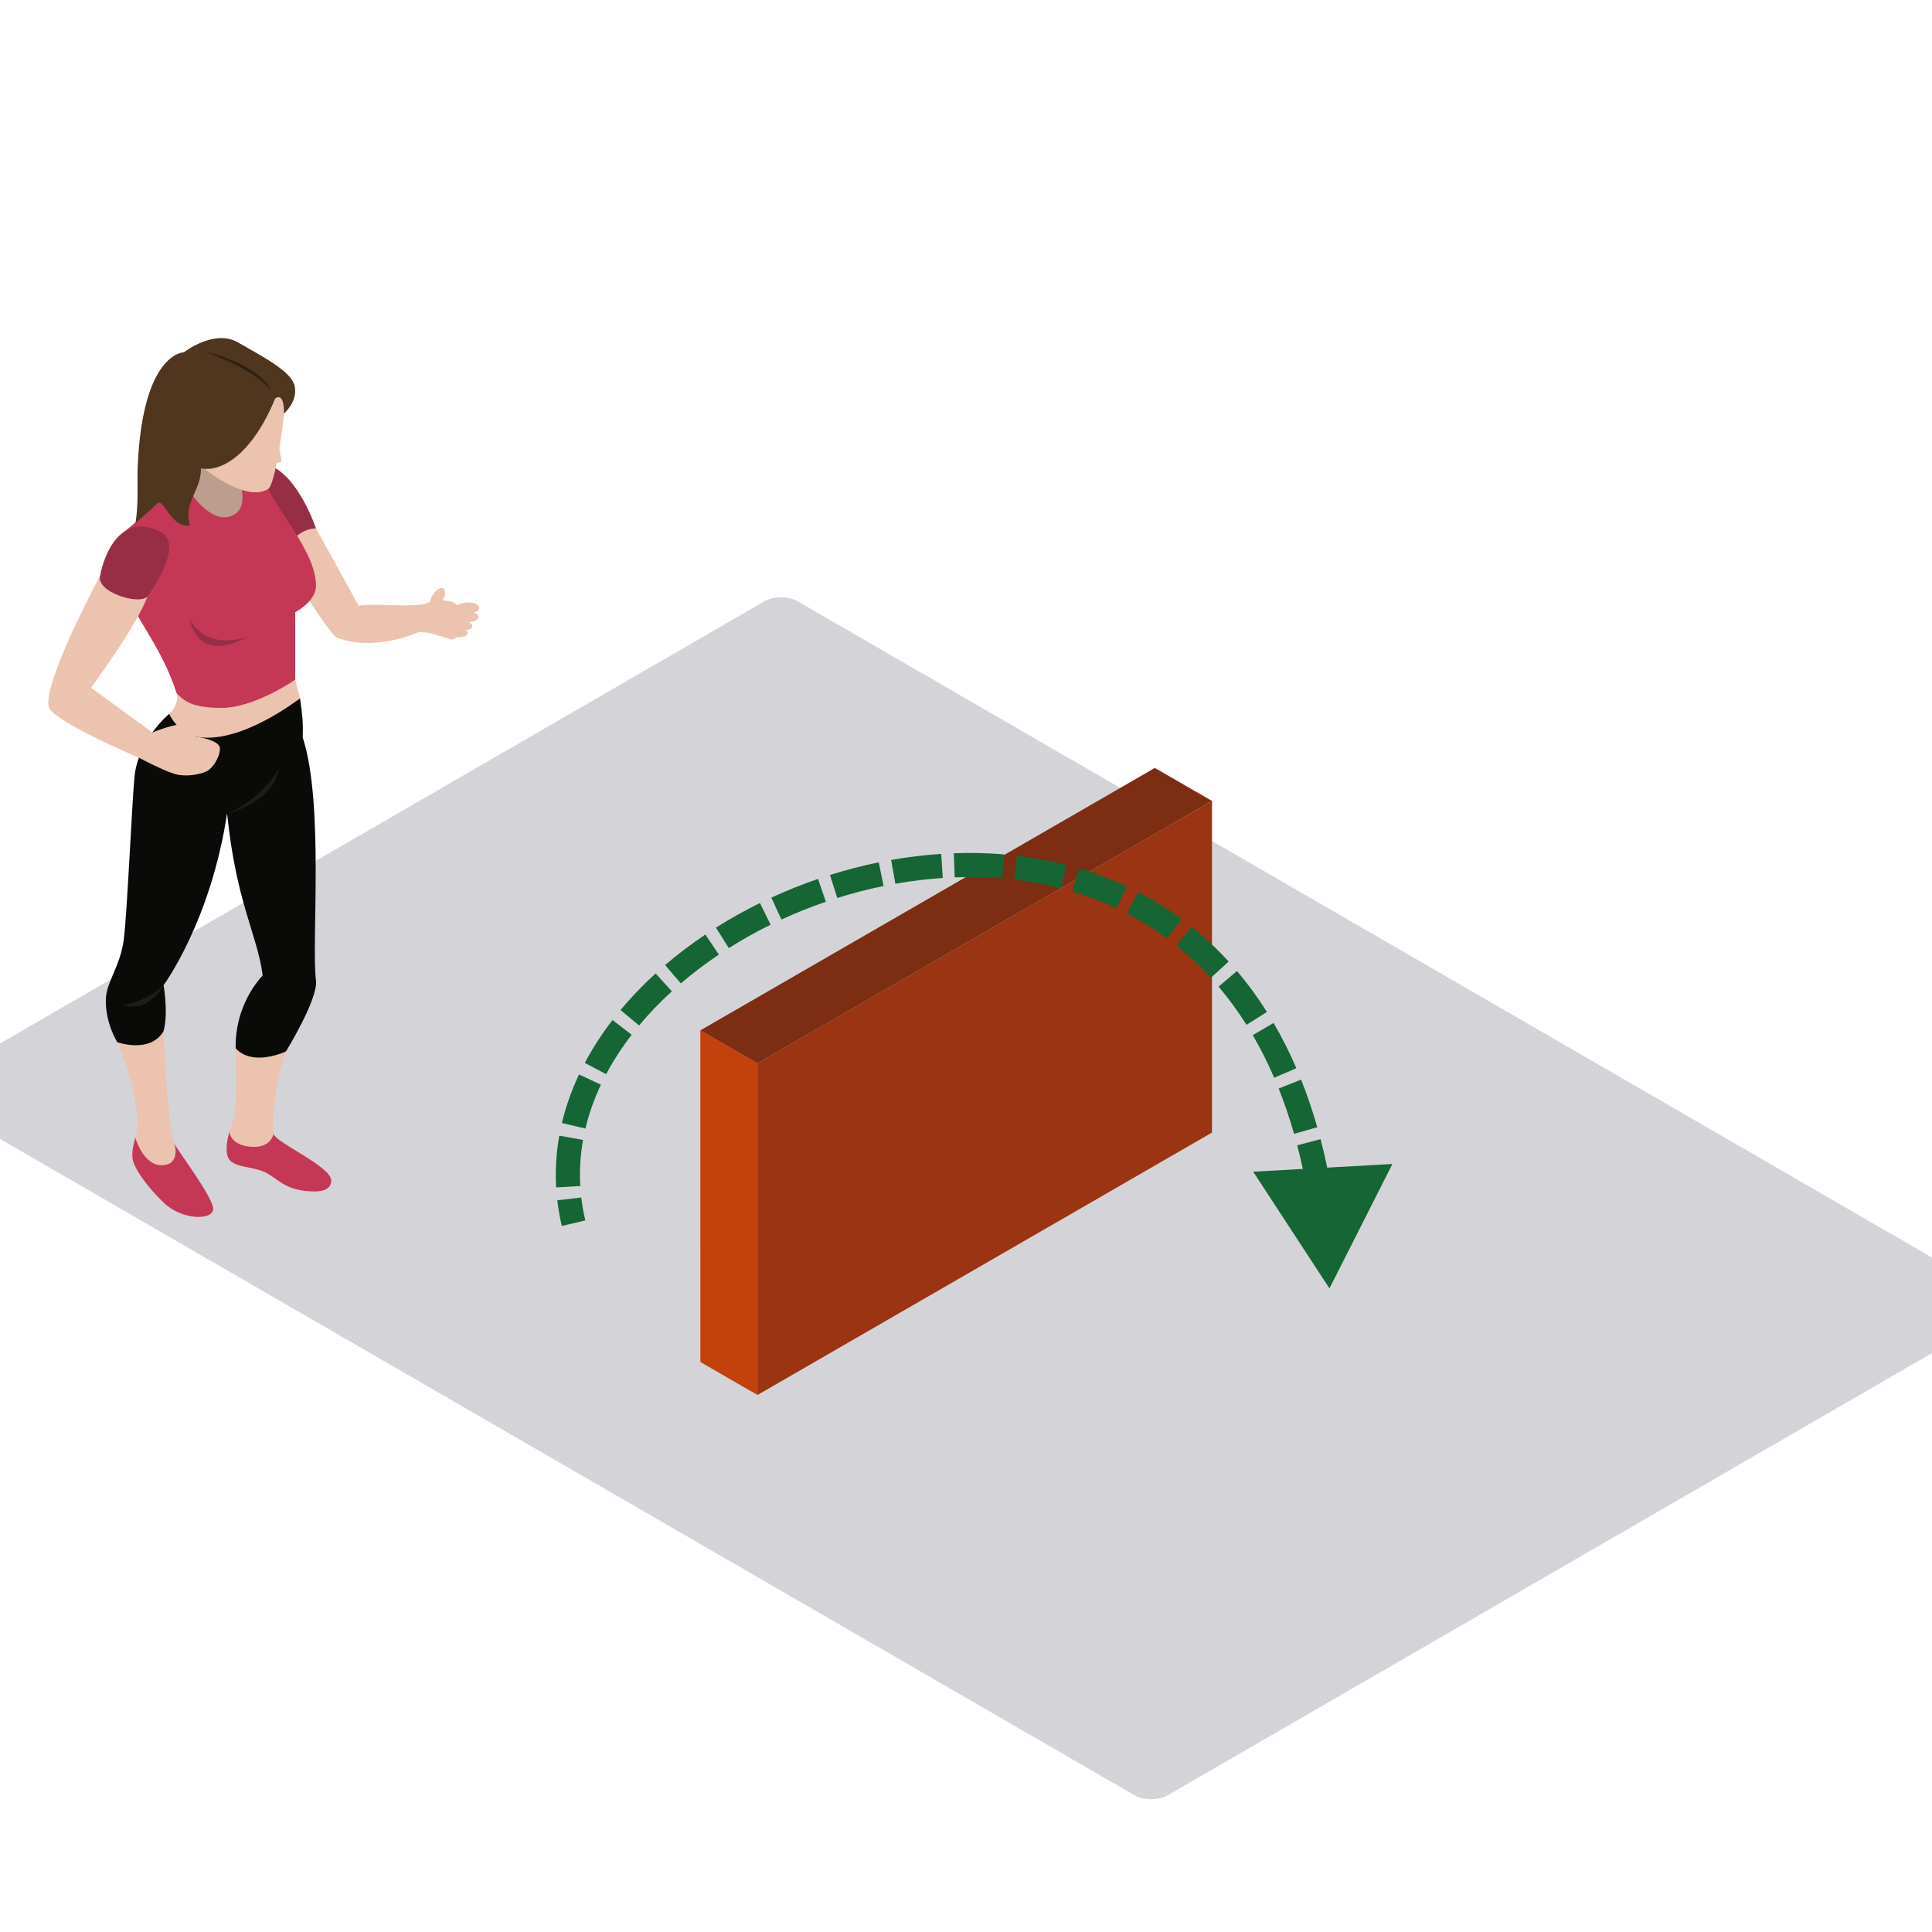
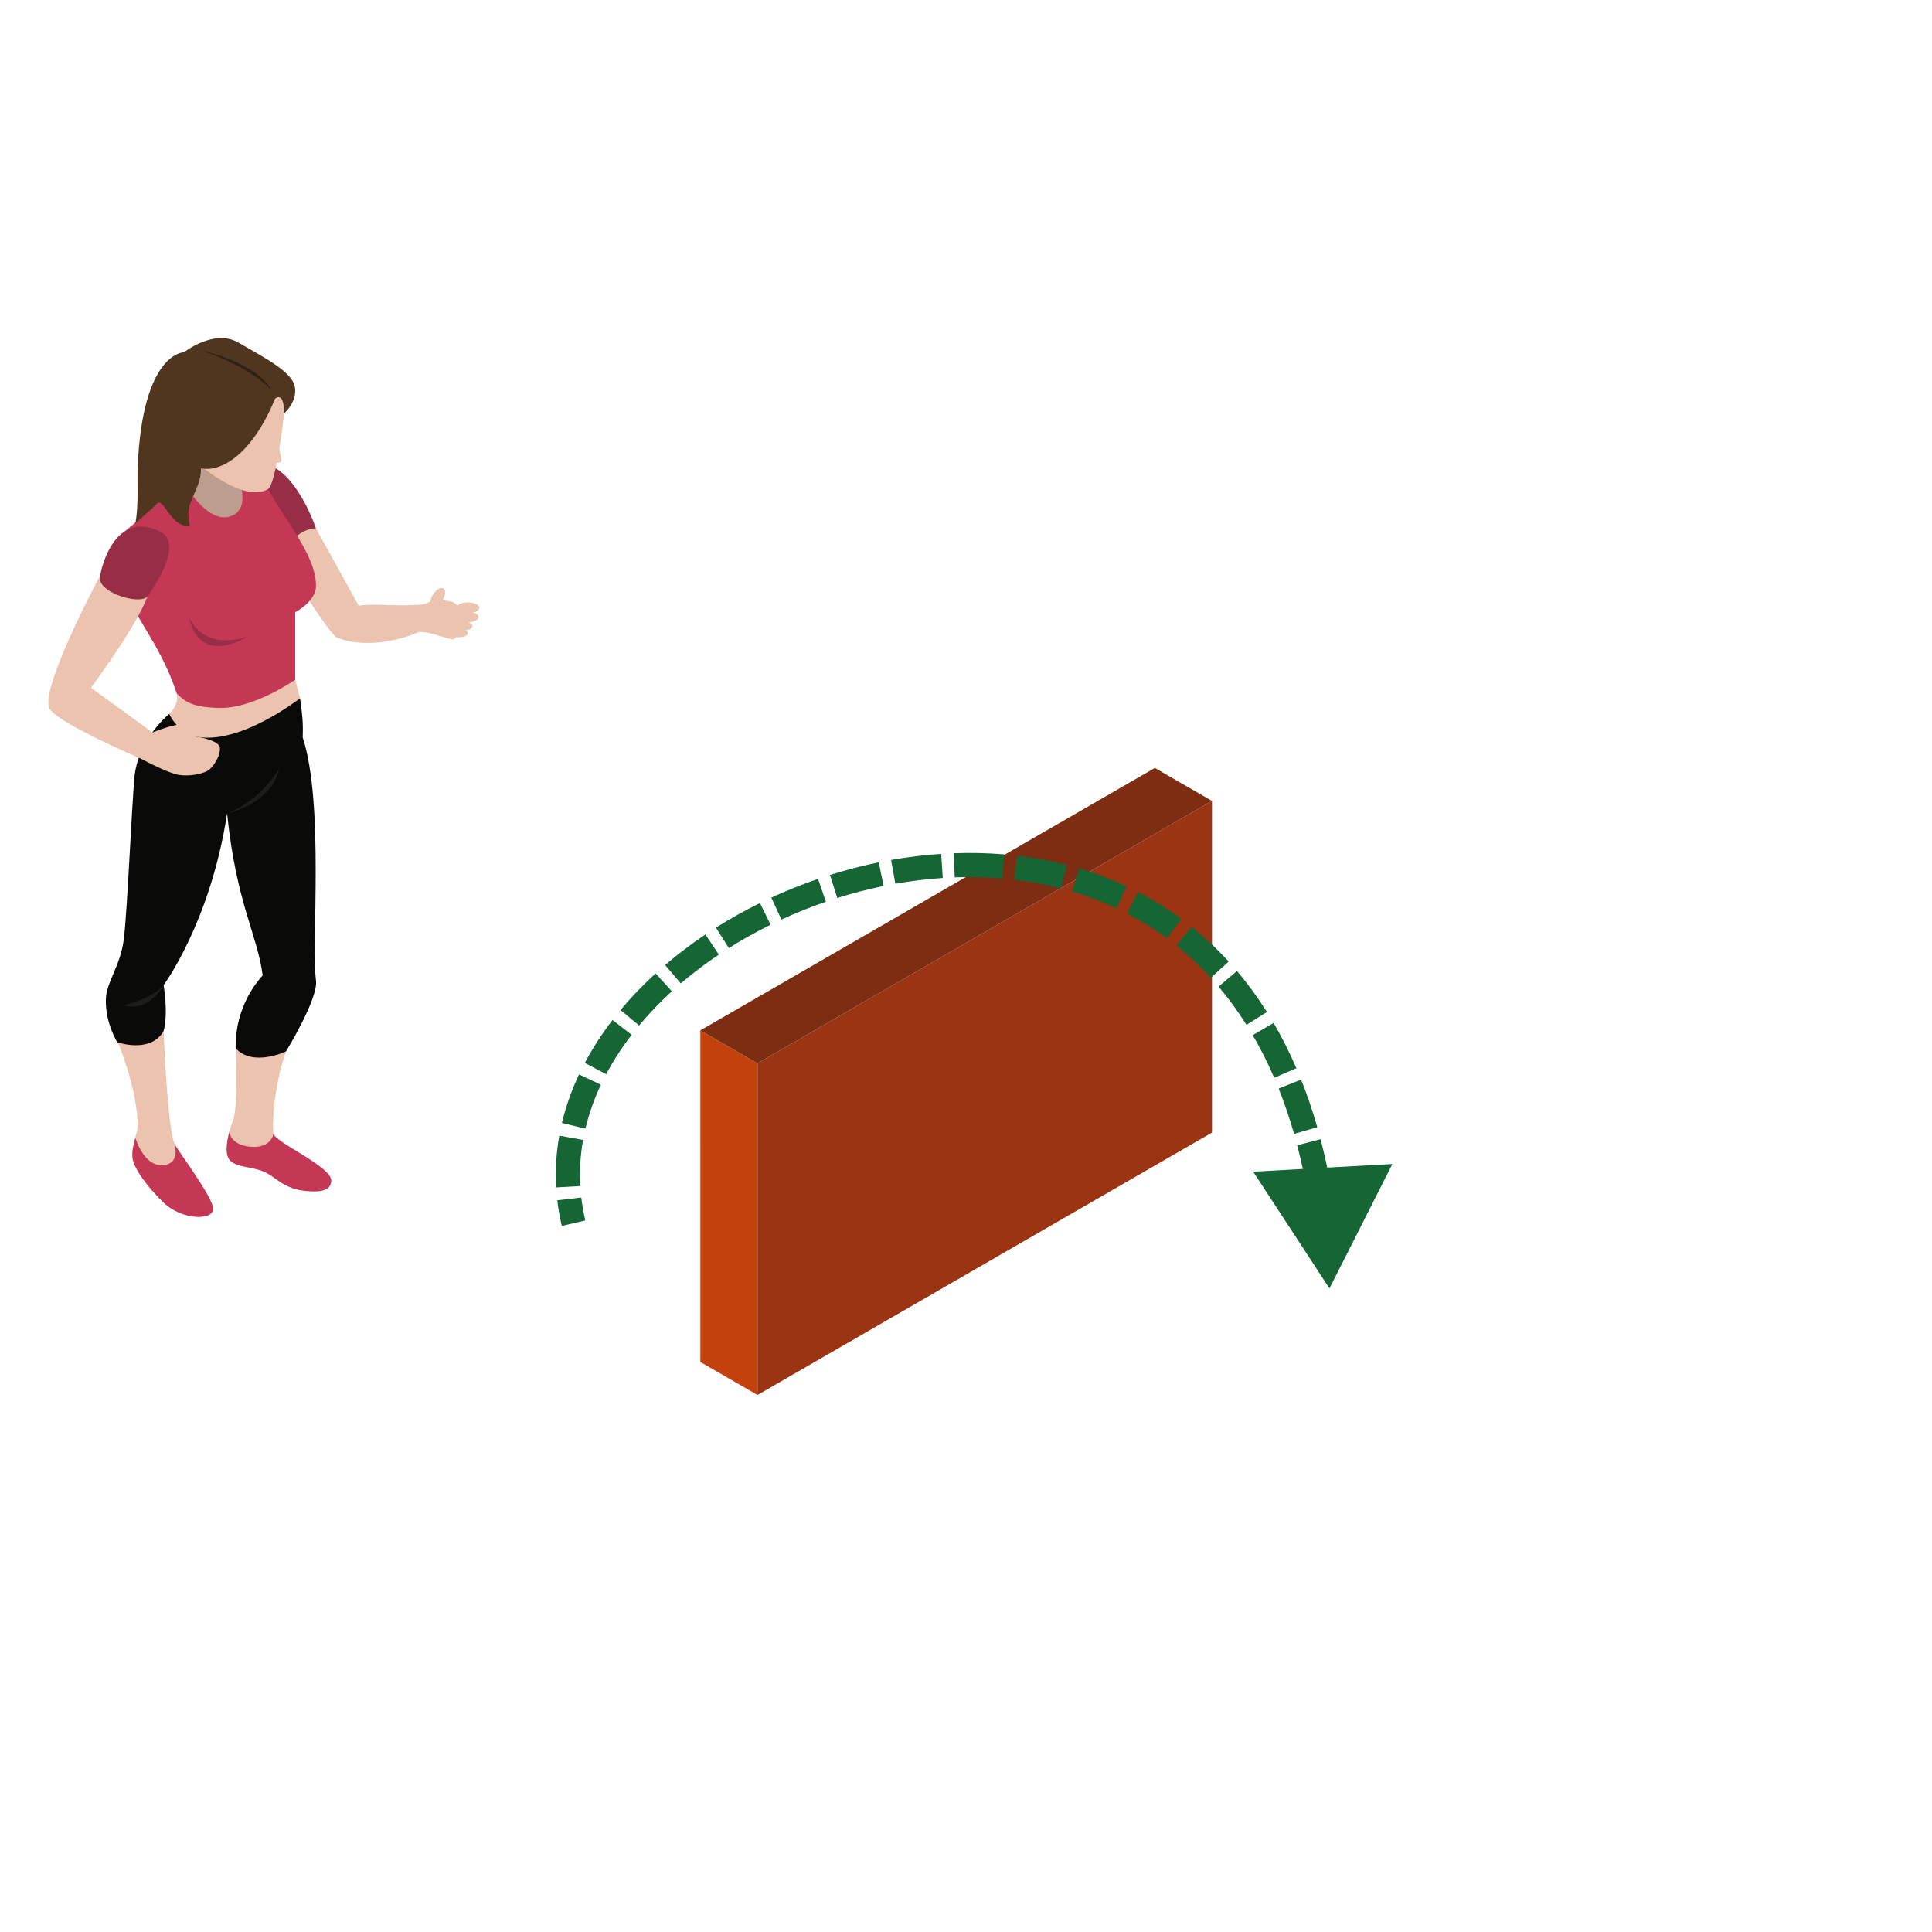
<svg xmlns="http://www.w3.org/2000/svg" width="800" height="800" viewBox="0 0 800 800" fill="none">
  <g clip-path="url(#clip0_7721_39512)">
-     <rect width="589.83" height="412.881" rx="8" transform="matrix(0.866 0.501 -0.866 0.501 323.412 245)" fill="#D4D4D8" />
    <path fill-rule="evenodd" clip-rule="evenodd" d="M122.24 281.452C123.067 284.634 124.255 289.158 124.255 289.158L114.232 303.579L92.47 310.632L79.834 309.688L69.239 299.367C69.239 299.367 68.155 300.592 70.053 295.604C74.538 291.223 73.182 287.158 73.182 287.158L101.158 279.62C101.158 279.62 121.724 279.46 122.24 281.452Z" fill="#EBC3AE" />
    <path fill-rule="evenodd" clip-rule="evenodd" d="M94.953 468.684C93.753 473.134 92.903 478.879 95.781 481.018C99.039 483.451 103.854 483.057 108.893 485.027C113.924 486.997 116.923 491.954 125.685 493.041C127.943 493.236 137.16 494.738 137.16 488.841C137.16 482.932 113.937 473.091 113.257 469.424L94.953 468.684Z" fill="#C43856" />
    <path fill-rule="evenodd" clip-rule="evenodd" d="M113.257 469.425C112.572 466.442 113.391 449.479 118.418 435.361C115.424 429.118 107.55 429.525 107.55 429.525L97.575 434.049C97.575 434.049 98.719 457.757 96.547 463.727C96.188 464.71 95.529 466.55 94.953 468.684C94.953 468.684 95.321 474.178 103.88 474.858C112.438 475.534 113.257 469.425 113.257 469.425Z" fill="#EBC3AE" />
    <path fill-rule="evenodd" clip-rule="evenodd" d="M72.229 473.506C73.342 476.242 88.669 496.166 88.258 500.777C87.85 505.396 75.353 505.262 67.739 497.98C61.707 492.204 55.246 483.953 54.843 479.337C54.579 476.38 55.333 473.774 56.048 471.09L72.229 473.506Z" fill="#C43856" />
    <path fill-rule="evenodd" clip-rule="evenodd" d="M56.048 471.088C56.443 469.59 56.828 468.07 57.019 466.443C56.984 450.095 47.997 429.521 47.997 429.521L67.74 426.945C67.74 426.945 69.239 466.17 72.229 473.504C72.229 473.504 74.885 481.764 67.74 482.461C59.389 483.271 56.048 471.088 56.048 471.088Z" fill="#EBC3AE" />
    <path fill-rule="evenodd" clip-rule="evenodd" d="M124.255 289.156C122.812 290.152 100.396 307.5 82.664 305.262C73.733 304.127 70.054 295.603 70.054 295.603C70.054 295.603 57.591 305.811 55.745 321.086C54.566 333.065 52.712 377.546 51.264 388.945C49.817 400.344 43.781 406.86 43.833 414.185C43.638 423.693 48.539 431.542 48.539 431.542C48.539 431.542 62.245 436.447 67.74 426.944C69.785 419.346 67.74 407.947 67.74 407.947C67.74 407.947 87.235 381.606 94.03 336.814C97.835 374.004 106.588 387.049 108.772 403.877C106.792 406.085 97.306 416.675 97.575 434.049C104.699 441.946 118.418 435.36 118.418 435.36C118.418 435.36 131.799 413.627 130.842 406.046C128.874 390.573 134.308 332.758 125.343 305.34C125.568 298.807 125.174 295.979 124.255 289.156Z" fill="#0A0B09" />
    <path fill-rule="evenodd" clip-rule="evenodd" d="M67.739 407.949C67.739 407.949 62.986 413.712 51.034 416.223C61.902 419.483 67.739 407.949 67.739 407.949Z" fill="#1D1E1C" />
    <path fill-rule="evenodd" clip-rule="evenodd" d="M173.434 261.712C178.131 261.431 184.566 264.461 187.283 264.73C190 264.998 193.12 254.828 193.12 254.828C193.12 254.828 189.125 249.267 186.5 248.998C183.874 248.73 180.085 247.754 180.085 247.754C180.085 247.754 178.46 249.351 175.336 250.239C172.207 251.118 171.462 254.828 171.462 254.828C171.462 254.828 172.593 261.526 173.434 261.712Z" fill="#EBC3AE" />
    <path fill-rule="evenodd" clip-rule="evenodd" d="M130.841 218.818C130.841 218.818 143.009 240.811 148.508 250.782C156.659 249.695 164.598 251.392 175.336 250.241C175.033 252.042 173.434 261.714 173.434 261.714C173.434 261.714 155.498 270.052 139.608 264.082C136.583 263.281 114.232 227.165 114.232 227.165L119.895 216.844L130.841 218.818Z" fill="#EBC3AE" />
    <path fill-rule="evenodd" clip-rule="evenodd" d="M111.931 192.764C123.848 197.647 130.842 218.818 130.842 218.818C130.842 218.818 125.685 218.346 120.593 224.182C115.493 230.014 102.861 201.509 102.861 201.509C102.861 201.509 109.535 192.499 111.931 192.764Z" fill="#972E45" />
    <path fill-rule="evenodd" clip-rule="evenodd" d="M100.062 190.251L106.263 214.673L96.548 224.18L76.714 219.297L71.549 207.213L75.899 186.008L100.062 190.251Z" fill="#BD9D8D" />
    <path fill-rule="evenodd" clip-rule="evenodd" d="M51.992 242.633C53.617 253.769 66.115 265.436 73.182 287.157C75.613 289.196 77.802 293.127 91.655 293.127C105.509 293.127 122.24 281.451 122.24 281.451V253.491C122.24 253.491 129.758 249.695 130.777 243.72C132.142 228.524 110.674 207.621 108.503 195.949C106.597 195.949 98.043 195.949 98.043 195.949C98.043 195.949 104.963 210.877 95.187 213.864C85.406 216.847 75.899 199.478 75.899 199.478L51.992 219.787C51.992 219.787 50.358 231.507 51.992 242.633Z" fill="#C43856" />
    <path fill-rule="evenodd" clip-rule="evenodd" d="M117.599 171.25C117.491 173.704 114.206 200.157 111.082 202.46C100.621 208.842 80.835 191.026 80.835 191.026L95.187 159.984H119.228C119.228 159.984 119.774 166.227 117.599 171.25Z" fill="#EBC3AE" />
    <path fill-rule="evenodd" clip-rule="evenodd" d="M113.937 165.008C103.983 189.2 90.84 195.612 83.231 193.911C83.201 203.756 75.864 207.522 78.612 217.528C71.28 219.13 67.67 206.198 65.373 208.423C63.068 210.644 57.968 214.848 56.1 216.679C57.491 208.029 56.72 200.046 57.019 193.101C59.051 145.833 76.172 145.867 76.172 145.867C76.172 145.867 88.713 136.048 98.601 141.815C108.486 147.582 120.593 153.569 122.019 159.886C123.444 166.194 117.599 171.251 117.599 171.251C117.599 171.251 117.971 162.189 113.937 165.008Z" fill="#50351F" />
    <path fill-rule="evenodd" clip-rule="evenodd" d="M83.504 145.191C83.504 145.191 106.462 149.936 112.576 161.881C103.611 151.564 83.504 145.191 83.504 145.191Z" fill="#2D2119" />
    <path fill-rule="evenodd" clip-rule="evenodd" d="M114.232 180.441C114.232 180.441 116.823 189.806 116.511 191.027C116.208 192.256 111.931 191.027 111.931 191.027L114.232 180.441Z" fill="#EBC3AE" />
    <path fill-rule="evenodd" clip-rule="evenodd" d="M80.783 304.933C80.783 304.933 79.158 300.591 75.756 300.05C72.363 299.504 63.129 303.301 63.129 303.301C61.101 301.829 37.653 284.775 37.653 284.775C37.653 284.775 56.559 259.444 61.049 246.958L41.532 238.156C41.532 238.156 18.027 281.996 20.134 292.516C20.61 298.01 56.468 313.345 57.829 313.891C57.829 313.891 69.512 320.186 73.997 320.865C78.478 321.541 83.231 320.545 85.68 319.315C88.124 318.099 91.326 313.077 91.049 309.687C90.78 306.293 80.783 304.933 80.783 304.933Z" fill="#EBC3AE" />
    <path fill-rule="evenodd" clip-rule="evenodd" d="M61.049 246.96C61.864 245.943 76.58 225.742 66.591 220.248C47.438 210.472 41.8 235.717 41.532 238.158C39.218 245.085 57.829 250.783 61.049 246.96Z" fill="#972E45" />
    <path fill-rule="evenodd" clip-rule="evenodd" d="M78.343 255.941C82.958 276.294 102.523 263.54 102.523 263.54C102.523 263.54 85.948 270.328 78.343 255.941Z" fill="#972E45" />
    <path fill-rule="evenodd" clip-rule="evenodd" d="M94.03 336.816C94.03 336.816 106.848 332.495 115.566 318.355C112.303 333.028 94.03 336.816 94.03 336.816Z" fill="#1D1E1C" />
    <path fill-rule="evenodd" clip-rule="evenodd" d="M183.166 248.67C181.849 250.73 179.912 251.843 178.842 251.159C177.763 250.471 177.971 248.241 179.292 246.184C180.605 244.128 182.551 243.011 183.617 243.699C184.696 244.388 184.492 246.609 183.166 248.67Z" fill="#EBC3AE" />
    <path fill-rule="evenodd" clip-rule="evenodd" d="M198.489 251.684C198.489 252.926 196.357 253.935 193.731 253.935C191.092 253.935 188.965 252.926 188.965 251.684C188.965 250.45 191.092 249.445 193.731 249.445C196.357 249.445 198.489 250.45 198.489 251.684Z" fill="#EBC3AE" />
    <path fill-rule="evenodd" clip-rule="evenodd" d="M198.181 255.482C198.181 256.746 195.811 257.772 192.895 257.772C189.974 257.772 187.604 256.746 187.604 255.482C187.604 254.214 189.974 253.188 192.895 253.188C195.811 253.188 198.181 254.214 198.181 255.482Z" fill="#EBC3AE" />
    <path fill-rule="evenodd" clip-rule="evenodd" d="M195.612 259.203C195.612 260.259 193.766 261.108 191.474 261.108C189.19 261.108 187.335 260.259 187.335 259.203C187.335 258.146 189.19 257.289 191.474 257.289C193.766 257.289 195.612 258.146 195.612 259.203Z" fill="#EBC3AE" />
    <path fill-rule="evenodd" clip-rule="evenodd" d="M193.731 262.135C193.731 263.097 192.037 263.88 189.948 263.88C187.864 263.88 186.174 263.097 186.174 262.135C186.174 261.174 187.864 260.391 189.948 260.391C192.037 260.391 193.731 261.174 193.731 262.135Z" fill="#EBC3AE" />
    <rect width="27.32" height="137.32" transform="matrix(0.866 0.5 3.18351e-05 1 290 426.652)" fill="#C2410C" />
    <rect width="217.32" height="137.32" transform="matrix(0.866 -0.5 -3.18351e-05 1 313.66 440.312)" fill="#9A3412" />
    <rect width="217.32" height="27.32" transform="matrix(0.866 -0.5 0.866 0.5 290 426.652)" fill="#7C2D12" />
    <path d="M550.5 533.502L576.565 481.986L518.918 485.171L550.5 533.502ZM242.367 505.354C241.615 502.17 241.061 499.004 240.695 495.86L230.762 497.019C231.174 500.547 231.795 504.093 232.634 507.65L242.367 505.354ZM240.281 491.109C239.908 484.648 240.317 478.272 241.433 472.017L231.588 470.26C230.339 477.262 229.879 484.421 230.297 491.685L240.281 491.109ZM242.408 467.318C243.875 461.131 246.032 455.063 248.814 449.155L239.766 444.895C236.709 451.388 234.314 458.11 232.678 465.012L242.408 467.318ZM250.991 444.803C253.968 439.184 257.51 433.727 261.555 428.472L253.63 422.373C249.267 428.042 245.413 433.971 242.155 440.121L250.991 444.803ZM264.635 424.625C268.738 419.695 273.282 414.965 278.21 410.471L271.471 403.082C266.225 407.867 261.361 412.926 256.949 418.228L264.635 424.625ZM281.911 407.202C286.839 402.983 292.107 398.995 297.66 395.271L292.089 386.966C286.225 390.899 280.645 395.122 275.408 399.605L281.911 407.202ZM301.795 392.578C307.327 389.084 313.11 385.849 319.095 382.902L314.678 373.931C308.382 377.031 302.29 380.438 296.455 384.124L301.795 392.578ZM323.57 380.769C329.543 378.016 335.694 375.549 341.975 373.395L338.731 363.936C332.13 366.2 325.664 368.793 319.384 371.688L323.57 380.769ZM346.69 371.845C352.989 369.861 359.402 368.194 365.878 366.87L363.873 357.072C357.054 358.468 350.309 360.221 343.687 362.306L346.69 371.845ZM370.744 365.941C377.257 364.787 383.82 363.983 390.383 363.553L389.73 353.574C382.789 354.029 375.863 354.878 369 356.094L370.744 365.941ZM395.32 363.301C401.925 363.059 408.515 363.202 415.043 363.757L415.889 353.792C408.942 353.203 401.946 353.051 394.954 353.307L395.32 363.301ZM419.939 364.251C426.472 365.017 432.927 366.205 439.256 367.838L441.754 358.155C434.968 356.404 428.066 355.136 421.104 354.319L419.939 364.251ZM443.983 369.148C450.237 371.003 456.353 373.308 462.286 376.089L466.53 367.035C460.129 364.034 453.542 361.552 446.827 359.561L443.983 369.148ZM466.664 378.246C472.387 381.205 477.926 384.628 483.235 388.542L489.168 380.493C483.426 376.26 477.439 372.559 471.257 369.363L466.664 378.246ZM487.128 391.534C492.109 395.521 496.872 399.969 501.379 404.901L508.762 398.156C503.906 392.841 498.763 388.039 493.378 383.727L487.128 391.534ZM504.581 408.539C508.679 413.372 512.546 418.638 516.148 424.36L524.611 419.032C520.763 412.92 516.617 407.272 512.209 402.072L504.581 408.539ZM518.735 428.627C521.937 434.112 524.907 439.991 527.617 446.283L536.801 442.327C533.937 435.676 530.785 429.433 527.371 423.585L518.735 428.627ZM529.468 450.748C531.823 456.652 533.957 462.901 535.847 469.509L545.461 466.759C543.482 459.841 541.241 453.272 538.756 447.043L529.468 450.748ZM537.142 474.242C538.761 480.425 540.172 486.909 541.359 493.703L551.21 491.982C549.977 484.927 548.508 478.172 546.817 471.71L537.142 474.242ZM542.17 498.614C543.157 504.962 543.953 511.571 544.546 518.447L554.509 517.589C553.898 510.495 553.075 503.66 552.051 497.078L542.17 498.614Z" fill="#166534" />
  </g>
  <defs>
    <clipPath id="clip0_7721_39512">
      <rect width="800" height="800" fill="white" />
    </clipPath>
  </defs>
</svg>